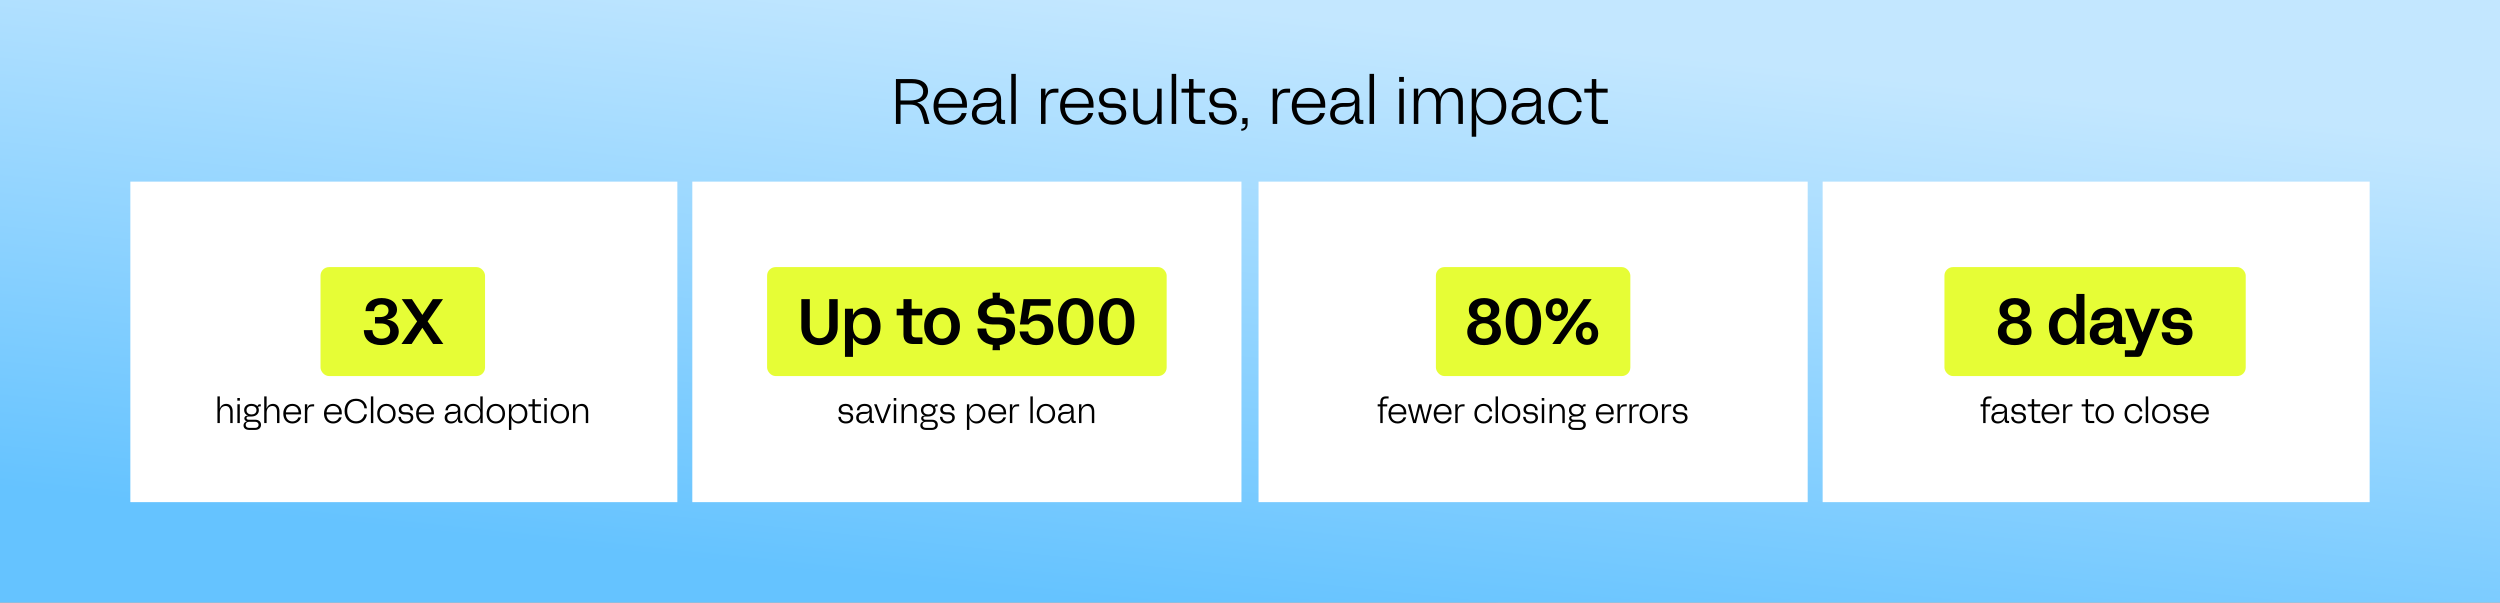
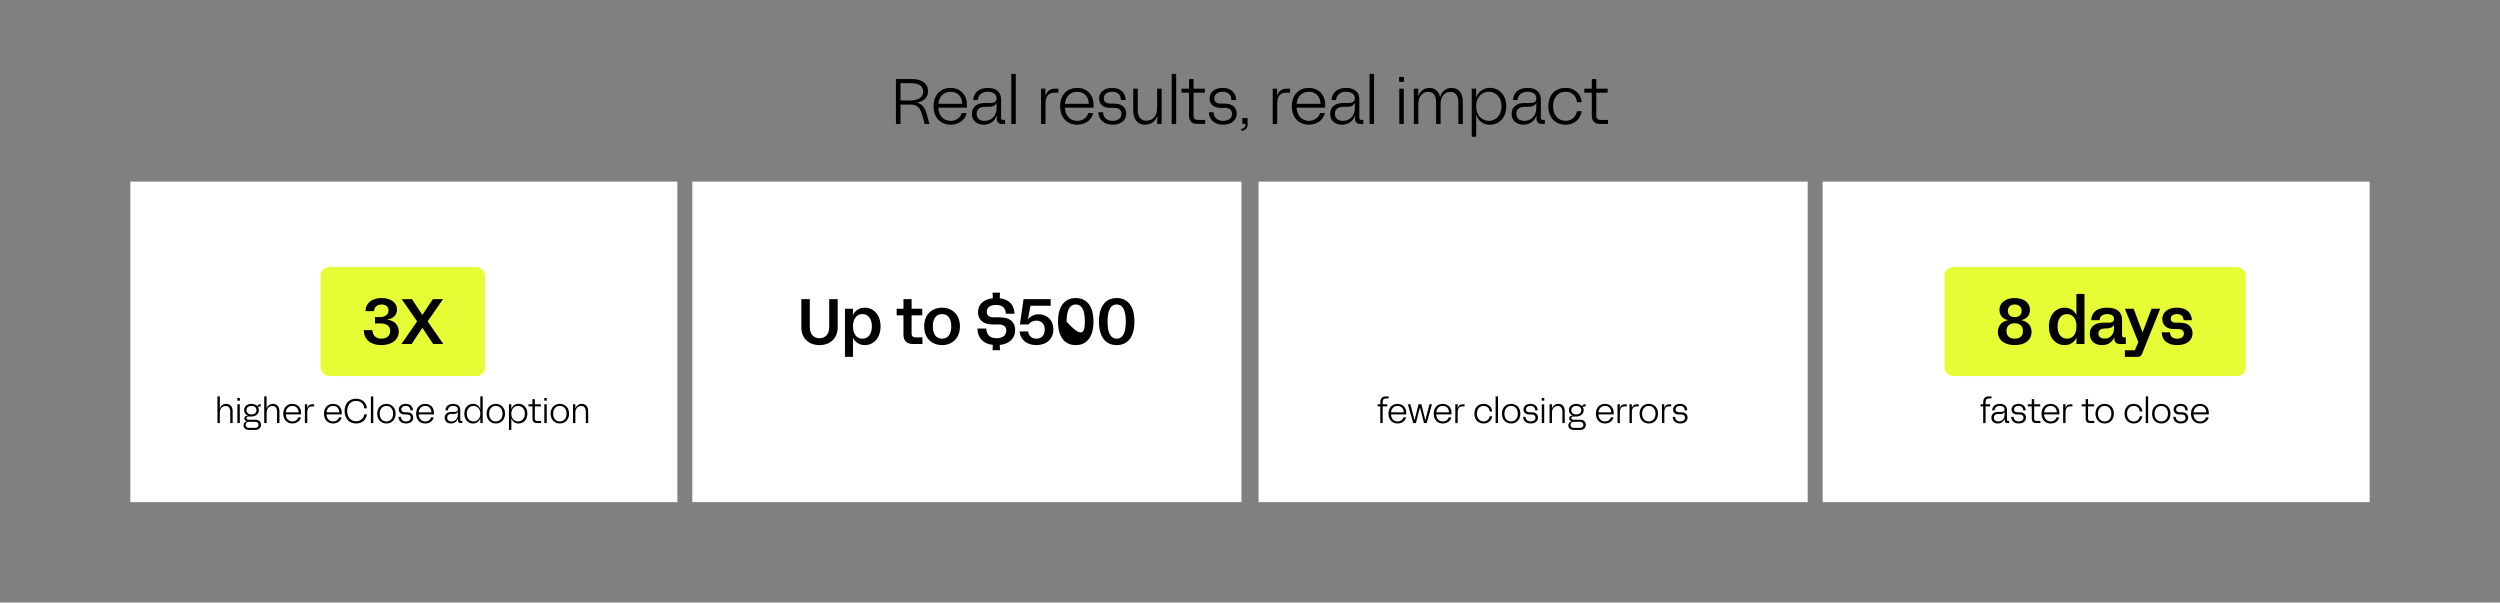
<svg xmlns="http://www.w3.org/2000/svg" width="1170" height="282" viewBox="0 0 1170 282" fill="none">
  <rect x="0" y="0" width="1170" height="282" fill="#808080" stroke="none" />
-   <rect width="1170" height="282" fill="url(#paint0_linear_7243_872)" />
  <rect x="61" y="85" width="256" height="150" fill="white" />
  <rect x="150" y="125" width="77" height="51" rx="4" fill="#E6FD36" />
  <rect x="324" y="85" width="257" height="150" fill="white" />
-   <rect x="359" y="125" width="187" height="51" rx="4" fill="#E6FD36" />
  <rect x="589" y="85" width="257" height="150" fill="white" />
-   <rect x="672" y="125" width="91" height="51" rx="4" fill="#E6FD36" />
  <rect x="853" y="85" width="256" height="150" fill="white" />
  <rect x="910" y="125" width="141" height="51" rx="4" fill="#E6FD36" />
  <path d="M419.295 58V37H426.795C431.925 37 434.325 39.4 434.325 42.64C434.325 45.31 432.645 47.38 429.315 47.95V48.01C431.805 48.85 432.975 50.68 433.785 53.65L434.985 58H432.735L431.745 54.34C430.635 50.26 429.375 48.94 425.745 48.94H421.455V58H419.295ZM421.455 47.02H425.865C429.765 47.02 432.045 45.58 432.045 42.85C432.045 40.42 430.275 38.95 426.765 38.95H421.455V47.02ZM444.881 58.36C440.081 58.36 436.901 54.94 436.901 49.75C436.901 44.44 440.141 41.14 444.821 41.14C449.351 41.14 452.531 44.23 452.531 49V50.38H439.151C439.271 54.01 441.461 56.56 444.881 56.56C447.431 56.56 449.411 55.15 450.101 52.93H452.381C451.691 56.11 448.751 58.36 444.881 58.36ZM439.181 48.58H450.311C450.281 45.31 448.241 42.94 444.881 42.94C441.431 42.94 439.421 45.43 439.181 48.58ZM466.445 54.07C465.485 56.95 463.145 58.36 460.355 58.36C457.205 58.36 454.835 56.53 454.835 53.26C454.835 49.9 457.415 48.19 460.955 48.19H463.535C465.515 48.19 466.415 47.44 466.415 46.03C466.415 44.05 464.645 42.94 462.305 42.94C459.665 42.94 457.805 44.32 457.595 46.84H455.465C455.735 43.27 458.165 41.14 462.305 41.14C466.505 41.14 468.515 43.36 468.515 46.48V55C468.515 55.81 468.845 56.14 469.595 56.14H470.375V58H468.875C467.405 58 466.505 57.13 466.505 55.69V54.07H466.445ZM457.055 53.26C457.055 55.03 458.135 56.56 460.745 56.56C463.625 56.56 466.415 54.67 466.415 50.41V48.19H466.355C465.845 49.36 464.735 49.99 462.725 49.99H461.015C458.105 49.99 457.055 51.52 457.055 53.26ZM473.287 58V34.57H475.387V58H473.287ZM487.203 58V41.5H489.273V44.68H489.333C490.053 42.73 491.163 41.5 493.833 41.5H495.333V43.36H493.473C490.713 43.36 489.303 45.1 489.303 48.4V58H487.203ZM504.119 58.36C499.319 58.36 496.139 54.94 496.139 49.75C496.139 44.44 499.379 41.14 504.059 41.14C508.589 41.14 511.769 44.23 511.769 49V50.38H498.389C498.509 54.01 500.699 56.56 504.119 56.56C506.669 56.56 508.649 55.15 509.339 52.93H511.619C510.929 56.11 507.989 58.36 504.119 58.36ZM498.419 48.58H509.549C509.519 45.31 507.479 42.94 504.119 42.94C500.669 42.94 498.659 45.43 498.419 48.58ZM520.732 58.36C516.683 58.36 514.163 56.05 514.043 52.54H516.233C516.323 55.21 518.153 56.56 520.732 56.56C523.253 56.56 524.873 55.27 524.873 53.26C524.873 51.55 523.703 50.47 521.363 50.47H519.473C516.323 50.47 514.373 48.79 514.373 46.12C514.373 43.27 516.653 41.14 520.493 41.14C524.453 41.14 526.703 43.36 526.823 46.84H524.603C524.543 44.35 523.103 42.94 520.493 42.94C518.063 42.94 516.562 44.2 516.562 46.03C516.562 47.65 517.733 48.49 519.653 48.49H521.663C525.113 48.49 527.093 50.47 527.093 53.2C527.093 56.2 524.633 58.36 520.732 58.36ZM535.934 58.36C532.424 58.36 530.354 55.9 530.354 51.58V41.5H532.454V51.31C532.454 55.18 534.254 56.5 536.504 56.5C539.114 56.5 541.544 54.67 541.544 50.56V41.5H543.644V58H541.604V54.37H541.544C540.584 57.01 538.514 58.36 535.934 58.36ZM548.346 58V34.57H550.446V58H548.346ZM560.343 58C557.793 58 556.473 56.65 556.473 54.13V43.36H552.963V41.5H556.473V37H558.573V41.5H563.883V43.36H558.573V54.04C558.573 55.48 559.263 56.14 560.643 56.14H564.033V58H560.343ZM572.441 58.36C568.391 58.36 565.871 56.05 565.751 52.54H567.941C568.031 55.21 569.861 56.56 572.441 56.56C574.961 56.56 576.581 55.27 576.581 53.26C576.581 51.55 575.411 50.47 573.071 50.47H571.181C568.031 50.47 566.081 48.79 566.081 46.12C566.081 43.27 568.361 41.14 572.201 41.14C576.161 41.14 578.411 43.36 578.531 46.84H576.311C576.251 44.35 574.811 42.94 572.201 42.94C569.771 42.94 568.271 44.2 568.271 46.03C568.271 47.65 569.441 48.49 571.361 48.49H573.371C576.821 48.49 578.801 50.47 578.801 53.2C578.801 56.2 576.341 58.36 572.441 58.36ZM580.91 60.25C582.2 60.25 582.92 59.38 582.92 58.21V58H581.42V55.24H583.88V58.09C583.88 60.01 582.74 61.21 580.91 61.21V60.25ZM595.631 58V41.5H597.701V44.68H597.761C598.481 42.73 599.591 41.5 602.261 41.5H603.761V43.36H601.901C599.141 43.36 597.731 45.1 597.731 48.4V58H595.631ZM612.547 58.36C607.747 58.36 604.567 54.94 604.567 49.75C604.567 44.44 607.807 41.14 612.487 41.14C617.017 41.14 620.197 44.23 620.197 49V50.38H606.817C606.937 54.01 609.127 56.56 612.547 56.56C615.097 56.56 617.077 55.15 617.767 52.93H620.047C619.357 56.11 616.417 58.36 612.547 58.36ZM606.847 48.58H617.977C617.947 45.31 615.907 42.94 612.547 42.94C609.097 42.94 607.087 45.43 606.847 48.58ZM634.111 54.07C633.151 56.95 630.811 58.36 628.021 58.36C624.871 58.36 622.501 56.53 622.501 53.26C622.501 49.9 625.081 48.19 628.621 48.19H631.201C633.181 48.19 634.081 47.44 634.081 46.03C634.081 44.05 632.311 42.94 629.971 42.94C627.331 42.94 625.471 44.32 625.261 46.84H623.131C623.401 43.27 625.831 41.14 629.971 41.14C634.171 41.14 636.181 43.36 636.181 46.48V55C636.181 55.81 636.511 56.14 637.261 56.14H638.041V58H636.541C635.071 58 634.171 57.13 634.171 55.69V54.07H634.111ZM624.721 53.26C624.721 55.03 625.801 56.56 628.411 56.56C631.291 56.56 634.081 54.67 634.081 50.41V48.19H634.021C633.511 49.36 632.401 49.99 630.391 49.99H628.681C625.771 49.99 624.721 51.52 624.721 53.26ZM640.953 58V34.57H643.053V58H640.953ZM654.869 58V41.5H656.969V58H654.869ZM654.809 38.32V36.01H657.029V38.32H654.809ZM661.666 58V41.5H663.736V44.95H663.796C664.546 42.97 666.166 41.14 668.986 41.14C671.656 41.14 673.336 42.79 673.936 45.31H673.996C674.716 42.88 676.546 41.14 679.336 41.14C682.666 41.14 684.616 43.66 684.616 47.56V58H682.516V47.83C682.516 44.44 680.926 43 678.766 43C676.276 43 674.206 44.92 674.206 48.64V58H672.106V47.83C672.106 44.44 670.546 42.97 668.386 42.97C665.896 42.97 663.766 44.95 663.766 48.67V58H661.666ZM688.766 64V41.5H690.836V43.81C690.836 44.41 690.836 44.92 690.806 45.67H690.866C691.856 42.85 694.286 41.11 697.286 41.11C701.246 41.11 704.936 44.14 704.936 49.75C704.936 55.36 701.246 58.39 697.286 58.39C694.286 58.39 691.856 56.65 690.866 53.83H690.806C690.866 54.58 690.866 55.09 690.866 55.69V64H688.766ZM690.836 49.75C690.836 53.86 693.386 56.56 696.776 56.56C700.196 56.56 702.716 53.86 702.716 49.75C702.716 45.64 700.196 42.94 696.776 42.94C693.386 42.94 690.836 45.61 690.836 49.75ZM719.043 54.07C718.083 56.95 715.743 58.36 712.953 58.36C709.803 58.36 707.433 56.53 707.433 53.26C707.433 49.9 710.013 48.19 713.553 48.19H716.133C718.113 48.19 719.013 47.44 719.013 46.03C719.013 44.05 717.243 42.94 714.903 42.94C712.263 42.94 710.403 44.32 710.193 46.84H708.063C708.333 43.27 710.763 41.14 714.903 41.14C719.103 41.14 721.113 43.36 721.113 46.48V55C721.113 55.81 721.443 56.14 722.193 56.14H722.973V58H721.473C720.003 58 719.103 57.13 719.103 55.69V54.07H719.043ZM709.653 53.26C709.653 55.03 710.733 56.56 713.343 56.56C716.223 56.56 719.013 54.67 719.013 50.41V48.19H718.953C718.443 49.36 717.333 49.99 715.323 49.99H713.613C710.703 49.99 709.653 51.52 709.653 53.26ZM732.696 58.36C727.866 58.36 724.626 54.97 724.626 49.75C724.626 44.56 727.626 41.14 732.696 41.14C737.316 41.14 739.866 44.14 740.226 47.8H738.006C737.826 45.19 735.966 42.94 732.696 42.94C729.066 42.94 726.816 45.76 726.816 49.75C726.816 53.95 729.396 56.56 732.696 56.56C735.936 56.56 737.706 54.07 738.006 52.03H740.226C739.776 55.36 737.166 58.36 732.696 58.36ZM748.839 58C746.289 58 744.969 56.65 744.969 54.13V43.36H741.459V41.5H744.969V37H747.069V41.5H752.379V43.36H747.069V54.04C747.069 55.48 747.759 56.14 749.139 56.14H752.529V58H748.839Z" fill="black" />
  <path d="M178.461 161.51C173.571 161.51 170.331 159.05 170.271 154.49H174.291C174.351 156.92 175.881 158.51 178.491 158.51C180.891 158.51 182.601 157.16 182.601 154.88C182.601 152.63 180.951 151.37 178.161 151.37H175.491V148.4H177.741C180.321 148.4 181.821 147.2 181.821 145.28C181.821 143.42 180.381 142.49 178.581 142.49C176.601 142.49 175.131 143.6 175.071 145.61H171.051C171.141 141.8 174.051 139.49 178.611 139.49C183.141 139.49 185.811 141.8 185.811 144.86C185.811 147.08 184.341 149.12 181.221 149.54V149.6C184.701 150.02 186.621 152.24 186.621 155.15C186.621 158.9 183.471 161.51 178.461 161.51ZM207.481 161H202.711L197.701 153.44H197.641L192.631 161H187.861L195.211 150.41L188.011 140H192.781L197.641 147.35H197.701L202.561 140H207.331L200.131 150.41L207.481 161Z" fill="black" />
-   <path d="M383.515 161.51C378.715 161.51 375.025 158.54 375.025 153.17V140H378.985V153.02C378.985 156.5 380.905 158.3 383.515 158.3C386.155 158.3 388.075 156.5 388.075 153.02V140H392.035V153.17C392.035 158.54 388.315 161.51 383.515 161.51ZM395.444 167V144.5H399.194V145.7C399.194 146.3 399.194 146.81 399.164 147.38H399.224C400.214 145.28 402.224 143.99 404.744 143.99C408.584 143.99 412.094 147.02 412.094 152.75C412.094 158.48 408.584 161.51 404.744 161.51C402.224 161.51 400.214 160.22 399.224 158.12H399.164C399.194 158.75 399.194 159.29 399.194 159.89V167H395.444ZM399.194 152.75C399.194 156.23 400.844 158.51 403.604 158.51C406.394 158.51 408.044 156.23 408.044 152.75C408.044 149.27 406.394 146.99 403.604 146.99C400.844 146.99 399.194 149.27 399.194 152.75ZM427.319 161C424.379 161 422.819 159.53 422.819 156.53V147.59H419.639V144.5H422.819V140H426.629V144.5H431.609V147.59H426.629V155.96C426.629 157.37 427.349 157.91 428.609 157.91H431.699V161H427.319ZM440.879 161.51C436.229 161.51 432.509 158.39 432.509 152.75C432.509 147.11 436.229 143.99 440.879 143.99C445.529 143.99 449.249 147.11 449.249 152.75C449.249 158.39 445.529 161.51 440.879 161.51ZM436.559 152.75C436.559 156.56 438.269 158.51 440.879 158.51C443.489 158.51 445.199 156.56 445.199 152.75C445.199 148.94 443.489 146.99 440.879 146.99C438.269 146.99 436.559 148.94 436.559 152.75ZM464.496 163.88L464.646 161.42C460.026 160.88 457.536 158.03 457.416 153.74H461.556C461.676 156.74 463.416 158.3 466.416 158.3C469.236 158.3 470.946 156.92 470.946 154.7C470.946 153.11 470.046 151.85 467.226 151.85H464.556C459.906 151.85 457.716 149.48 457.716 146.12C457.716 142.55 460.236 140.03 464.646 139.58L464.496 136.97H468.006L467.856 139.58C472.416 140.09 474.666 142.85 474.786 146.84H470.736C470.616 144.08 469.116 142.7 466.206 142.7C463.446 142.7 461.796 143.9 461.796 145.91C461.796 147.41 462.726 148.52 465.276 148.52H467.946C473.226 148.52 475.086 151.31 475.086 154.49C475.086 158.36 472.416 160.97 467.856 161.45L468.006 163.88H464.496ZM485.023 161.51C480.643 161.51 477.463 159.02 477.193 155.12H481.153C481.363 157.16 482.893 158.51 485.023 158.51C487.303 158.51 488.953 156.98 488.953 154.25C488.953 151.49 487.243 150.05 485.023 150.05C483.343 150.05 482.113 150.8 481.393 151.85H477.313L479.023 140H491.713V143.09H482.263L481.093 149.39H481.153C482.323 147.92 484.063 147.08 486.103 147.08C489.673 147.08 492.973 149.51 492.973 154.13C492.973 158.81 489.583 161.51 485.023 161.51ZM503.46 161.51C498.15 161.51 495.15 157.55 495.15 150.5C495.15 143.45 498.15 139.49 503.46 139.49C508.74 139.49 511.74 143.45 511.74 150.5C511.74 157.55 508.74 161.51 503.46 161.51ZM499.17 150.5C499.17 155.9 500.67 158.51 503.46 158.51C506.25 158.51 507.72 155.9 507.72 150.5C507.72 145.07 506.25 142.49 503.46 142.49C500.67 142.49 499.17 145.07 499.17 150.5ZM522.62 161.51C517.31 161.51 514.31 157.55 514.31 150.5C514.31 143.45 517.31 139.49 522.62 139.49C527.9 139.49 530.9 143.45 530.9 150.5C530.9 157.55 527.9 161.51 522.62 161.51ZM518.33 150.5C518.33 155.9 519.83 158.51 522.62 158.51C525.41 158.51 526.88 155.9 526.88 150.5C526.88 145.07 525.41 142.49 522.62 142.49C519.83 142.49 518.33 145.07 518.33 150.5Z" fill="black" />
-   <path d="M694.564 161.51C689.884 161.51 686.674 159.26 686.674 155.3C686.674 152.48 688.384 150.44 691.414 149.87V149.81C688.984 149.27 687.424 147.65 687.424 145.07C687.424 141.47 690.544 139.49 694.564 139.49C698.554 139.49 701.674 141.47 701.674 145.07C701.674 147.65 700.114 149.27 697.684 149.81V149.87C700.714 150.44 702.424 152.48 702.424 155.3C702.424 159.26 699.214 161.51 694.564 161.51ZM690.694 154.91C690.694 157.34 692.314 158.51 694.564 158.51C696.784 158.51 698.404 157.34 698.404 154.91C698.404 152.45 696.784 151.28 694.564 151.28C692.314 151.28 690.694 152.45 690.694 154.91ZM691.354 145.46C691.354 147.41 692.674 148.43 694.564 148.43C696.424 148.43 697.774 147.41 697.774 145.46C697.774 143.54 696.424 142.49 694.564 142.49C692.674 142.49 691.354 143.54 691.354 145.46ZM712.972 161.51C707.662 161.51 704.662 157.55 704.662 150.5C704.662 143.45 707.662 139.49 712.972 139.49C718.252 139.49 721.252 143.45 721.252 150.5C721.252 157.55 718.252 161.51 712.972 161.51ZM708.682 150.5C708.682 155.9 710.182 158.51 712.972 158.51C715.762 158.51 717.232 155.9 717.232 150.5C717.232 145.07 715.762 142.49 712.972 142.49C710.182 142.49 708.682 145.07 708.682 150.5ZM726.451 161L741.121 140H744.901L730.231 161H726.451ZM723.391 144.95C723.391 141.53 725.731 139.58 728.611 139.58C731.521 139.58 733.831 141.53 733.831 144.95C733.831 148.34 731.521 150.29 728.611 150.29C725.731 150.29 723.391 148.34 723.391 144.95ZM726.451 144.95C726.451 146.84 727.411 147.71 728.611 147.71C729.811 147.71 730.771 146.84 730.771 144.95C730.771 143.06 729.811 142.16 728.611 142.16C727.411 142.16 726.451 143.06 726.451 144.95ZM737.491 156.08C737.491 152.66 739.861 150.71 742.741 150.71C745.621 150.71 747.961 152.66 747.961 156.08C747.961 159.47 745.621 161.42 742.741 161.42C739.861 161.42 737.491 159.47 737.491 156.08ZM740.551 156.08C740.551 157.97 741.511 158.84 742.741 158.84C743.971 158.84 744.871 158.03 744.871 156.08C744.871 154.19 743.941 153.29 742.741 153.29C741.511 153.29 740.551 154.19 740.551 156.08Z" fill="black" />
+   <path d="M383.515 161.51C378.715 161.51 375.025 158.54 375.025 153.17V140H378.985V153.02C378.985 156.5 380.905 158.3 383.515 158.3C386.155 158.3 388.075 156.5 388.075 153.02V140H392.035V153.17C392.035 158.54 388.315 161.51 383.515 161.51ZM395.444 167V144.5H399.194V145.7C399.194 146.3 399.194 146.81 399.164 147.38H399.224C400.214 145.28 402.224 143.99 404.744 143.99C408.584 143.99 412.094 147.02 412.094 152.75C412.094 158.48 408.584 161.51 404.744 161.51C402.224 161.51 400.214 160.22 399.224 158.12H399.164C399.194 158.75 399.194 159.29 399.194 159.89V167H395.444ZM399.194 152.75C399.194 156.23 400.844 158.51 403.604 158.51C406.394 158.51 408.044 156.23 408.044 152.75C408.044 149.27 406.394 146.99 403.604 146.99C400.844 146.99 399.194 149.27 399.194 152.75ZM427.319 161C424.379 161 422.819 159.53 422.819 156.53V147.59H419.639V144.5H422.819V140H426.629V144.5H431.609V147.59H426.629V155.96C426.629 157.37 427.349 157.91 428.609 157.91H431.699V161H427.319ZM440.879 161.51C436.229 161.51 432.509 158.39 432.509 152.75C432.509 147.11 436.229 143.99 440.879 143.99C445.529 143.99 449.249 147.11 449.249 152.75C449.249 158.39 445.529 161.51 440.879 161.51ZM436.559 152.75C436.559 156.56 438.269 158.51 440.879 158.51C443.489 158.51 445.199 156.56 445.199 152.75C445.199 148.94 443.489 146.99 440.879 146.99C438.269 146.99 436.559 148.94 436.559 152.75ZM464.496 163.88L464.646 161.42C460.026 160.88 457.536 158.03 457.416 153.74H461.556C461.676 156.74 463.416 158.3 466.416 158.3C469.236 158.3 470.946 156.92 470.946 154.7C470.946 153.11 470.046 151.85 467.226 151.85H464.556C459.906 151.85 457.716 149.48 457.716 146.12C457.716 142.55 460.236 140.03 464.646 139.58L464.496 136.97H468.006L467.856 139.58C472.416 140.09 474.666 142.85 474.786 146.84H470.736C470.616 144.08 469.116 142.7 466.206 142.7C463.446 142.7 461.796 143.9 461.796 145.91C461.796 147.41 462.726 148.52 465.276 148.52H467.946C473.226 148.52 475.086 151.31 475.086 154.49C475.086 158.36 472.416 160.97 467.856 161.45L468.006 163.88H464.496ZM485.023 161.51C480.643 161.51 477.463 159.02 477.193 155.12H481.153C481.363 157.16 482.893 158.51 485.023 158.51C487.303 158.51 488.953 156.98 488.953 154.25C488.953 151.49 487.243 150.05 485.023 150.05C483.343 150.05 482.113 150.8 481.393 151.85H477.313L479.023 140H491.713V143.09H482.263L481.093 149.39H481.153C482.323 147.92 484.063 147.08 486.103 147.08C489.673 147.08 492.973 149.51 492.973 154.13C492.973 158.81 489.583 161.51 485.023 161.51ZM503.46 161.51C498.15 161.51 495.15 157.55 495.15 150.5C495.15 143.45 498.15 139.49 503.46 139.49C508.74 139.49 511.74 143.45 511.74 150.5C511.74 157.55 508.74 161.51 503.46 161.51ZM499.17 150.5C506.25 158.51 507.72 155.9 507.72 150.5C507.72 145.07 506.25 142.49 503.46 142.49C500.67 142.49 499.17 145.07 499.17 150.5ZM522.62 161.51C517.31 161.51 514.31 157.55 514.31 150.5C514.31 143.45 517.31 139.49 522.62 139.49C527.9 139.49 530.9 143.45 530.9 150.5C530.9 157.55 527.9 161.51 522.62 161.51ZM518.33 150.5C518.33 155.9 519.83 158.51 522.62 158.51C525.41 158.51 526.88 155.9 526.88 150.5C526.88 145.07 525.41 142.49 522.62 142.49C519.83 142.49 518.33 145.07 518.33 150.5Z" fill="black" />
  <path d="M942.901 161.51C938.221 161.51 935.011 159.26 935.011 155.3C935.011 152.48 936.721 150.44 939.751 149.87V149.81C937.321 149.27 935.761 147.65 935.761 145.07C935.761 141.47 938.881 139.49 942.901 139.49C946.891 139.49 950.011 141.47 950.011 145.07C950.011 147.65 948.451 149.27 946.021 149.81V149.87C949.051 150.44 950.761 152.48 950.761 155.3C950.761 159.26 947.551 161.51 942.901 161.51ZM939.031 154.91C939.031 157.34 940.651 158.51 942.901 158.51C945.121 158.51 946.741 157.34 946.741 154.91C946.741 152.45 945.121 151.28 942.901 151.28C940.651 151.28 939.031 152.45 939.031 154.91ZM939.691 145.46C939.691 147.41 941.011 148.43 942.901 148.43C944.761 148.43 946.111 147.41 946.111 145.46C946.111 143.54 944.761 142.49 942.901 142.49C941.011 142.49 939.691 143.54 939.691 145.46ZM966.233 161.51C962.393 161.51 958.883 158.48 958.883 152.75C958.883 147.02 962.393 143.99 966.233 143.99C968.753 143.99 970.763 145.28 971.753 147.38H971.813C971.753 146.81 971.753 146.3 971.753 145.7V137.57H975.533V161H971.783V159.89C971.783 159.29 971.783 158.75 971.813 158.12H971.753C970.763 160.22 968.753 161.51 966.233 161.51ZM962.933 152.75C962.933 156.23 964.583 158.51 967.373 158.51C970.133 158.51 971.783 156.23 971.783 152.75C971.783 149.27 970.133 146.99 967.373 146.99C964.583 146.99 962.933 149.27 962.933 152.75ZM989.446 157.91C988.396 160.37 986.266 161.51 983.716 161.51C980.506 161.51 978.016 159.68 978.016 156.23C978.016 152.45 981.016 151.01 984.286 151.01H986.956C988.606 151.01 989.356 150.35 989.356 149.21C989.356 147.71 987.976 146.99 986.206 146.99C984.076 146.99 982.726 148.01 982.606 149.84H978.646C978.886 146.3 981.196 143.99 986.146 143.99C991.156 143.99 993.136 146.39 993.136 149.72V156.8C993.136 157.61 993.436 157.91 994.246 157.91H994.876V161H992.296C990.496 161 989.506 160.1 989.506 158.54V157.91H989.446ZM982.066 156.08C982.066 157.37 982.906 158.45 984.886 158.45C987.136 158.45 989.356 157.04 989.356 153.62V152.09H989.296C988.786 153.11 987.826 153.62 986.116 153.68L984.886 153.74C982.906 153.8 982.066 154.79 982.066 156.08ZM994.436 167V163.91H999.116L1000.74 160.1L994.436 144.5H998.546L1002.69 155.48H1002.75L1006.92 144.5H1010.97L1002.42 165.74C1002.09 166.58 1001.46 167 1000.56 167H994.436ZM1018.94 161.51C1014.32 161.51 1011.77 159.17 1011.65 155.54H1015.55C1015.64 157.61 1016.96 158.51 1018.91 158.51C1020.95 158.51 1022.06 157.55 1022.06 156.08C1022.06 154.79 1021.25 154.01 1019.21 154.01H1017.41C1013.96 154.01 1011.95 152.12 1011.95 149.33C1011.95 146.18 1014.5 143.99 1018.82 143.99C1023.26 143.99 1025.69 146.33 1025.81 149.84H1021.94C1021.85 147.98 1020.83 146.99 1018.82 146.99C1017.02 146.99 1015.91 147.83 1015.91 149.18C1015.91 150.41 1016.84 151.01 1018.37 151.01H1020.35C1024.31 151.01 1026.11 153.23 1026.11 155.93C1026.11 159.2 1023.53 161.51 1018.94 161.51Z" fill="black" />
  <path d="M101.764 198V185.504H102.884V189.696C102.884 190.096 102.884 190.4 102.852 191.136H102.884C103.3 189.984 104.308 189.008 105.876 189.008C107.732 189.008 108.884 190.336 108.884 192.448V198H107.764V192.768C107.764 190.816 106.884 190 105.604 190C104.196 190 102.884 190.976 102.884 193.168V198H101.764ZM111.107 198V189.2H112.227V198H111.107ZM111.075 187.504V186.272H112.259V187.504H111.075ZM116.67 201.2C114.846 201.2 113.966 200.288 113.966 199.104C113.966 198.192 114.51 197.44 115.502 197.2V197.168C114.782 196.96 114.35 196.448 114.35 195.792C114.35 195.04 114.91 194.544 115.758 194.528H116.062V194.496C114.91 194.096 114.254 193.168 114.254 191.952C114.254 190.096 115.758 189.008 117.694 189.008C118.878 189.008 119.902 189.424 120.526 190.16C120.606 189.552 120.958 189.2 121.55 189.2H122.046V190.192H121.374C121.038 190.192 120.878 190.336 120.798 190.576C121.022 190.96 121.15 191.424 121.15 191.952C121.15 193.776 119.63 194.928 117.694 194.928H116.318C115.742 194.928 115.358 195.168 115.358 195.648C115.358 196.112 115.71 196.432 116.398 196.432H119.454C121.134 196.432 122.158 197.376 122.158 198.8C122.158 200.24 121.134 201.2 119.438 201.2H116.67ZM114.99 198.832C114.99 199.68 115.534 200.256 116.654 200.256H119.374C120.382 200.256 121.022 199.696 121.022 198.832C121.022 197.952 120.382 197.392 119.39 197.392H116.638C115.55 197.392 114.99 197.984 114.99 198.832ZM115.374 191.968C115.374 193.328 116.446 193.968 117.694 193.968C118.958 193.968 120.03 193.312 120.03 191.968C120.03 190.64 118.958 189.968 117.694 189.968C116.446 189.968 115.374 190.624 115.374 191.968ZM123.654 198V185.504H124.774V189.696C124.774 190.096 124.774 190.4 124.742 191.136H124.774C125.19 189.984 126.198 189.008 127.766 189.008C129.622 189.008 130.774 190.336 130.774 192.448V198H129.654V192.768C129.654 190.816 128.774 190 127.494 190C126.086 190 124.774 190.976 124.774 193.168V198H123.654ZM136.832 198.192C134.272 198.192 132.576 196.368 132.576 193.6C132.576 190.768 134.304 189.008 136.8 189.008C139.216 189.008 140.912 190.656 140.912 193.2V193.936H133.776C133.84 195.872 135.008 197.232 136.832 197.232C138.192 197.232 139.248 196.48 139.616 195.296H140.832C140.464 196.992 138.896 198.192 136.832 198.192ZM133.792 192.976H139.728C139.712 191.232 138.624 189.968 136.832 189.968C134.992 189.968 133.92 191.296 133.792 192.976ZM142.686 198V189.2H143.789V190.896H143.822C144.206 189.856 144.798 189.2 146.222 189.2H147.022V190.192H146.03C144.558 190.192 143.806 191.12 143.806 192.88V198H142.686ZM155.879 198.192C153.319 198.192 151.623 196.368 151.623 193.6C151.623 190.768 153.351 189.008 155.847 189.008C158.263 189.008 159.959 190.656 159.959 193.2V193.936H152.823C152.887 195.872 154.055 197.232 155.879 197.232C157.239 197.232 158.295 196.48 158.663 195.296H159.879C159.511 196.992 157.943 198.192 155.879 198.192ZM152.839 192.976H158.775C158.759 191.232 157.671 189.968 155.879 189.968C154.039 189.968 152.967 191.296 152.839 192.976ZM166.658 198.192C163.442 198.192 161.266 195.904 161.266 192.384C161.266 188.896 163.282 186.608 166.658 186.608C169.778 186.608 171.49 188.64 171.714 191.088H170.514C170.386 189.264 169.042 187.632 166.658 187.632C164.066 187.632 162.482 189.504 162.482 192.384C162.482 195.328 164.306 197.168 166.658 197.168C168.978 197.168 170.306 195.392 170.514 193.92H171.714C171.426 196.192 169.682 198.192 166.658 198.192ZM173.576 198V185.504H174.696V198H173.576ZM180.834 198.192C178.45 198.192 176.53 196.528 176.53 193.6C176.53 190.672 178.45 189.008 180.834 189.008C183.234 189.008 185.154 190.672 185.154 193.6C185.154 196.528 183.234 198.192 180.834 198.192ZM177.698 193.6C177.698 195.936 179.074 197.232 180.834 197.232C182.594 197.232 183.97 195.936 183.97 193.6C183.97 191.264 182.594 189.968 180.834 189.968C179.074 189.968 177.698 191.264 177.698 193.6ZM190.021 198.192C187.861 198.192 186.517 196.96 186.453 195.088H187.621C187.669 196.512 188.645 197.232 190.021 197.232C191.365 197.232 192.229 196.544 192.229 195.472C192.229 194.56 191.605 193.984 190.357 193.984H189.349C187.669 193.984 186.629 193.088 186.629 191.664C186.629 190.144 187.845 189.008 189.893 189.008C192.005 189.008 193.205 190.192 193.269 192.048H192.085C192.053 190.72 191.285 189.968 189.893 189.968C188.597 189.968 187.797 190.64 187.797 191.616C187.797 192.48 188.421 192.928 189.445 192.928H190.517C192.357 192.928 193.413 193.984 193.413 195.44C193.413 197.04 192.101 198.192 190.021 198.192ZM199.004 198.192C196.444 198.192 194.748 196.368 194.748 193.6C194.748 190.768 196.476 189.008 198.972 189.008C201.388 189.008 203.084 190.656 203.084 193.2V193.936H195.948C196.012 195.872 197.18 197.232 199.004 197.232C200.364 197.232 201.42 196.48 201.788 195.296H203.004C202.636 196.992 201.068 198.192 199.004 198.192ZM195.964 192.976H201.9C201.884 191.232 200.796 189.968 199.004 189.968C197.164 189.968 196.092 191.296 195.964 192.976ZM214.302 195.904C213.79 197.44 212.542 198.192 211.054 198.192C209.374 198.192 208.11 197.216 208.11 195.472C208.11 193.68 209.486 192.768 211.374 192.768H212.75C213.806 192.768 214.286 192.368 214.286 191.616C214.286 190.56 213.342 189.968 212.094 189.968C210.686 189.968 209.694 190.704 209.582 192.048H208.446C208.59 190.144 209.886 189.008 212.094 189.008C214.334 189.008 215.406 190.192 215.406 191.856V196.4C215.406 196.832 215.582 197.008 215.982 197.008H216.398V198H215.598C214.814 198 214.334 197.536 214.334 196.768V195.904H214.302ZM209.294 195.472C209.294 196.416 209.87 197.232 211.262 197.232C212.798 197.232 214.286 196.224 214.286 193.952V192.768H214.254C213.982 193.392 213.39 193.728 212.318 193.728H211.406C209.854 193.728 209.294 194.544 209.294 195.472ZM221.359 198.208C219.263 198.208 217.295 196.592 217.295 193.6C217.295 190.608 219.263 188.992 221.359 188.992C222.959 188.992 224.255 189.92 224.783 191.424H224.815C224.783 191.024 224.783 190.752 224.783 190.432V185.504H225.903V198H224.799V196.768C224.799 196.448 224.799 196.176 224.815 195.776H224.783C224.255 197.28 222.959 198.208 221.359 198.208ZM218.463 193.6C218.463 195.792 219.807 197.232 221.631 197.232C223.455 197.232 224.799 195.792 224.799 193.6C224.799 191.392 223.455 189.968 221.631 189.968C219.807 189.968 218.463 191.408 218.463 193.6ZM232.037 198.192C229.653 198.192 227.733 196.528 227.733 193.6C227.733 190.672 229.653 189.008 232.037 189.008C234.437 189.008 236.357 190.672 236.357 193.6C236.357 196.528 234.437 198.192 232.037 198.192ZM228.901 193.6C228.901 195.936 230.277 197.232 232.037 197.232C233.797 197.232 235.173 195.936 235.173 193.6C235.173 191.264 233.797 189.968 232.037 189.968C230.277 189.968 228.901 191.264 228.901 193.6ZM238.186 201.2V189.2H239.289V190.432C239.289 190.752 239.289 191.024 239.274 191.424H239.306C239.834 189.92 241.13 188.992 242.73 188.992C244.842 188.992 246.81 190.608 246.81 193.6C246.81 196.592 244.842 198.208 242.73 198.208C241.13 198.208 239.834 197.28 239.306 195.776H239.274C239.306 196.176 239.306 196.448 239.306 196.768V201.2H238.186ZM239.289 193.6C239.289 195.792 240.65 197.232 242.458 197.232C244.282 197.232 245.626 195.792 245.626 193.6C245.626 191.408 244.282 189.968 242.458 189.968C240.65 189.968 239.289 191.392 239.289 193.6ZM251.256 198C249.896 198 249.192 197.28 249.192 195.936V190.192H247.32V189.2H249.192V186.8H250.312V189.2H253.144V190.192H250.312V195.888C250.312 196.656 250.68 197.008 251.416 197.008H253.224V198H251.256ZM254.748 198V189.2H255.868V198H254.748ZM254.716 187.504V186.272H255.9V187.504H254.716ZM262.005 198.192C259.621 198.192 257.701 196.528 257.701 193.6C257.701 190.672 259.621 189.008 262.005 189.008C264.405 189.008 266.325 190.672 266.325 193.6C266.325 196.528 264.405 198.192 262.005 198.192ZM258.869 193.6C258.869 195.936 260.245 197.232 262.005 197.232C263.765 197.232 265.141 195.936 265.141 193.6C265.141 191.264 263.765 189.968 262.005 189.968C260.245 189.968 258.869 191.264 258.869 193.6ZM268.154 198V189.2H269.258V191.136H269.29C269.802 189.792 270.922 189.008 272.33 189.008C274.186 189.008 275.274 190.32 275.274 192.624V198H274.154V192.768C274.154 190.736 273.194 190 271.994 190C270.618 190 269.274 190.976 269.274 193.168V198H268.154Z" fill="black" />
-   <path d="M395.904 198.192C393.744 198.192 392.4 196.96 392.336 195.088H393.504C393.552 196.512 394.528 197.232 395.904 197.232C397.248 197.232 398.112 196.544 398.112 195.472C398.112 194.56 397.488 193.984 396.24 193.984H395.232C393.552 193.984 392.512 193.088 392.512 191.664C392.512 190.144 393.728 189.008 395.776 189.008C397.888 189.008 399.088 190.192 399.152 192.048H397.968C397.936 190.72 397.168 189.968 395.776 189.968C394.48 189.968 393.68 190.64 393.68 191.616C393.68 192.48 394.304 192.928 395.328 192.928H396.4C398.24 192.928 399.296 193.984 399.296 195.44C399.296 197.04 397.984 198.192 395.904 198.192ZM406.888 195.904C406.376 197.44 405.128 198.192 403.64 198.192C401.96 198.192 400.696 197.216 400.696 195.472C400.696 193.68 402.072 192.768 403.96 192.768H405.336C406.392 192.768 406.872 192.368 406.872 191.616C406.872 190.56 405.928 189.968 404.68 189.968C403.272 189.968 402.28 190.704 402.168 192.048H401.032C401.176 190.144 402.472 189.008 404.68 189.008C406.92 189.008 407.992 190.192 407.992 191.856V196.4C407.992 196.832 408.168 197.008 408.568 197.008H408.984V198H408.184C407.4 198 406.92 197.536 406.92 196.768V195.904H406.888ZM401.88 195.472C401.88 196.416 402.456 197.232 403.848 197.232C405.384 197.232 406.872 196.224 406.872 193.952V192.768H406.84C406.568 193.392 405.976 193.728 404.904 193.728H403.992C402.44 193.728 401.88 194.544 401.88 195.472ZM412.452 198L409.06 189.2H410.292L413.028 196.64H413.044L415.764 189.2H416.996L413.62 198H412.452ZM418.303 198V189.2H419.423V198H418.303ZM418.271 187.504V186.272H419.455V187.504H418.271ZM421.928 198V189.2H423.032V191.136H423.064C423.576 189.792 424.696 189.008 426.104 189.008C427.96 189.008 429.048 190.32 429.048 192.624V198H427.928V192.768C427.928 190.736 426.968 190 425.768 190C424.392 190 423.048 190.976 423.048 193.168V198H421.928ZM433.412 201.2C431.588 201.2 430.708 200.288 430.708 199.104C430.708 198.192 431.252 197.44 432.244 197.2V197.168C431.524 196.96 431.092 196.448 431.092 195.792C431.092 195.04 431.652 194.544 432.5 194.528H432.804V194.496C431.652 194.096 430.996 193.168 430.996 191.952C430.996 190.096 432.5 189.008 434.436 189.008C435.62 189.008 436.644 189.424 437.268 190.16C437.348 189.552 437.7 189.2 438.292 189.2H438.788V190.192H438.116C437.78 190.192 437.62 190.336 437.54 190.576C437.764 190.96 437.892 191.424 437.892 191.952C437.892 193.776 436.372 194.928 434.436 194.928H433.06C432.484 194.928 432.1 195.168 432.1 195.648C432.1 196.112 432.452 196.432 433.14 196.432H436.196C437.876 196.432 438.9 197.376 438.9 198.8C438.9 200.24 437.876 201.2 436.18 201.2H433.412ZM431.732 198.832C431.732 199.68 432.276 200.256 433.396 200.256H436.116C437.124 200.256 437.764 199.696 437.764 198.832C437.764 197.952 437.124 197.392 436.132 197.392H433.38C432.292 197.392 431.732 197.984 431.732 198.832ZM432.116 191.968C432.116 193.328 433.188 193.968 434.436 193.968C435.7 193.968 436.772 193.312 436.772 191.968C436.772 190.64 435.7 189.968 434.436 189.968C433.188 189.968 432.116 190.624 432.116 191.968ZM443.451 198.192C441.291 198.192 439.947 196.96 439.883 195.088H441.051C441.099 196.512 442.075 197.232 443.451 197.232C444.795 197.232 445.659 196.544 445.659 195.472C445.659 194.56 445.035 193.984 443.787 193.984H442.779C441.099 193.984 440.059 193.088 440.059 191.664C440.059 190.144 441.275 189.008 443.323 189.008C445.435 189.008 446.635 190.192 446.699 192.048H445.515C445.483 190.72 444.715 189.968 443.323 189.968C442.027 189.968 441.227 190.64 441.227 191.616C441.227 192.48 441.851 192.928 442.875 192.928H443.947C445.787 192.928 446.843 193.984 446.843 195.44C446.843 197.04 445.531 198.192 443.451 198.192ZM452.521 201.2V189.2H453.625V190.432C453.625 190.752 453.625 191.024 453.609 191.424H453.641C454.169 189.92 455.465 188.992 457.065 188.992C459.177 188.992 461.145 190.608 461.145 193.6C461.145 196.592 459.177 198.208 457.065 198.208C455.465 198.208 454.169 197.28 453.641 195.776H453.609C453.641 196.176 453.641 196.448 453.641 196.768V201.2H452.521ZM453.625 193.6C453.625 195.792 454.985 197.232 456.793 197.232C458.617 197.232 459.961 195.792 459.961 193.6C459.961 191.408 458.617 189.968 456.793 189.968C454.985 189.968 453.625 191.392 453.625 193.6ZM466.778 198.192C464.218 198.192 462.522 196.368 462.522 193.6C462.522 190.768 464.25 189.008 466.746 189.008C469.162 189.008 470.858 190.656 470.858 193.2V193.936H463.722C463.786 195.872 464.954 197.232 466.778 197.232C468.138 197.232 469.194 196.48 469.562 195.296H470.778C470.41 196.992 468.842 198.192 466.778 198.192ZM463.738 192.976H469.674C469.658 191.232 468.57 189.968 466.778 189.968C464.938 189.968 463.866 191.296 463.738 192.976ZM472.631 198V189.2H473.735V190.896H473.767C474.151 189.856 474.743 189.2 476.167 189.2H476.967V190.192H475.975C474.503 190.192 473.751 191.12 473.751 192.88V198H472.631ZM482.225 198V185.504H483.345V198H482.225ZM489.482 198.192C487.098 198.192 485.178 196.528 485.178 193.6C485.178 190.672 487.098 189.008 489.482 189.008C491.882 189.008 493.802 190.672 493.802 193.6C493.802 196.528 491.882 198.192 489.482 198.192ZM486.346 193.6C486.346 195.936 487.722 197.232 489.482 197.232C491.242 197.232 492.618 195.936 492.618 193.6C492.618 191.264 491.242 189.968 489.482 189.968C487.722 189.968 486.346 191.264 486.346 193.6ZM501.341 195.904C500.829 197.44 499.581 198.192 498.093 198.192C496.413 198.192 495.149 197.216 495.149 195.472C495.149 193.68 496.525 192.768 498.413 192.768H499.789C500.845 192.768 501.325 192.368 501.325 191.616C501.325 190.56 500.381 189.968 499.133 189.968C497.725 189.968 496.733 190.704 496.621 192.048H495.485C495.629 190.144 496.925 189.008 499.133 189.008C501.373 189.008 502.445 190.192 502.445 191.856V196.4C502.445 196.832 502.621 197.008 503.021 197.008H503.437V198H502.637C501.853 198 501.373 197.536 501.373 196.768V195.904H501.341ZM496.333 195.472C496.333 196.416 496.909 197.232 498.301 197.232C499.837 197.232 501.325 196.224 501.325 193.952V192.768H501.293C501.021 193.392 500.429 193.728 499.357 193.728H498.445C496.893 193.728 496.333 194.544 496.333 195.472ZM504.99 198V189.2H506.094V191.136H506.126C506.638 189.792 507.758 189.008 509.166 189.008C511.022 189.008 512.11 190.32 512.11 192.624V198H510.99V192.768C510.99 190.736 510.03 190 508.83 190C507.454 190 506.11 190.976 506.11 193.168V198H504.99Z" fill="black" />
  <path d="M645.978 188.256C645.978 186.512 646.842 185.504 648.634 185.504H649.866V186.496H648.682C647.658 186.496 647.098 186.992 647.098 188.304V189.2H649.226V190.192H647.098V198H645.978V190.192H644.746V189.2H645.978V188.256ZM654.059 198.192C651.499 198.192 649.803 196.368 649.803 193.6C649.803 190.768 651.531 189.008 654.027 189.008C656.443 189.008 658.139 190.656 658.139 193.2V193.936H651.003C651.067 195.872 652.235 197.232 654.059 197.232C655.419 197.232 656.475 196.48 656.843 195.296H658.059C657.691 196.992 656.123 198.192 654.059 198.192ZM651.019 192.976H656.955C656.939 191.232 655.851 189.968 654.059 189.968C652.219 189.968 651.147 191.296 651.019 192.976ZM661.384 198L658.888 189.2H660.072L661.992 196.608H662.024L663.848 189.2H665.208L667.032 196.608H667.064L668.984 189.2H670.168L667.688 198H666.424L664.552 190.672H664.52L662.648 198H661.384ZM675.231 198.192C672.671 198.192 670.975 196.368 670.975 193.6C670.975 190.768 672.703 189.008 675.199 189.008C677.615 189.008 679.311 190.656 679.311 193.2V193.936H672.175C672.239 195.872 673.407 197.232 675.231 197.232C676.591 197.232 677.647 196.48 678.015 195.296H679.231C678.863 196.992 677.295 198.192 675.231 198.192ZM672.191 192.976H678.127C678.111 191.232 677.023 189.968 675.231 189.968C673.391 189.968 672.319 191.296 672.191 192.976ZM681.084 198V189.2H682.188V190.896H682.22C682.604 189.856 683.196 189.2 684.62 189.2H685.42V190.192H684.428C682.956 190.192 682.204 191.12 682.204 192.88V198H681.084ZM694.326 198.192C691.75 198.192 690.022 196.384 690.022 193.6C690.022 190.832 691.622 189.008 694.326 189.008C696.79 189.008 698.15 190.608 698.342 192.56H697.158C697.062 191.168 696.07 189.968 694.326 189.968C692.39 189.968 691.19 191.472 691.19 193.6C691.19 195.84 692.566 197.232 694.326 197.232C696.054 197.232 696.998 195.904 697.158 194.816H698.342C698.102 196.592 696.71 198.192 694.326 198.192ZM699.943 198V185.504H701.063V198H699.943ZM707.201 198.192C704.817 198.192 702.897 196.528 702.897 193.6C702.897 190.672 704.817 189.008 707.201 189.008C709.601 189.008 711.521 190.672 711.521 193.6C711.521 196.528 709.601 198.192 707.201 198.192ZM704.065 193.6C704.065 195.936 705.441 197.232 707.201 197.232C708.961 197.232 710.337 195.936 710.337 193.6C710.337 191.264 708.961 189.968 707.201 189.968C705.441 189.968 704.065 191.264 704.065 193.6ZM716.388 198.192C714.228 198.192 712.884 196.96 712.82 195.088H713.988C714.036 196.512 715.012 197.232 716.388 197.232C717.732 197.232 718.596 196.544 718.596 195.472C718.596 194.56 717.972 193.984 716.724 193.984H715.716C714.036 193.984 712.996 193.088 712.996 191.664C712.996 190.144 714.212 189.008 716.26 189.008C718.372 189.008 719.572 190.192 719.636 192.048H718.452C718.42 190.72 717.652 189.968 716.26 189.968C714.964 189.968 714.164 190.64 714.164 191.616C714.164 192.48 714.788 192.928 715.812 192.928H716.884C718.724 192.928 719.78 193.984 719.78 195.44C719.78 197.04 718.468 198.192 716.388 198.192ZM721.568 198V189.2H722.688V198H721.568ZM721.536 187.504V186.272H722.72V187.504H721.536ZM725.193 198V189.2H726.297V191.136H726.329C726.841 189.792 727.961 189.008 729.369 189.008C731.225 189.008 732.313 190.32 732.313 192.624V198H731.193V192.768C731.193 190.736 730.233 190 729.033 190C727.657 190 726.313 190.976 726.313 193.168V198H725.193ZM736.678 201.2C734.854 201.2 733.974 200.288 733.974 199.104C733.974 198.192 734.518 197.44 735.51 197.2V197.168C734.79 196.96 734.358 196.448 734.358 195.792C734.358 195.04 734.918 194.544 735.766 194.528H736.07V194.496C734.918 194.096 734.262 193.168 734.262 191.952C734.262 190.096 735.766 189.008 737.702 189.008C738.886 189.008 739.91 189.424 740.534 190.16C740.614 189.552 740.966 189.2 741.558 189.2H742.054V190.192H741.382C741.046 190.192 740.886 190.336 740.806 190.576C741.03 190.96 741.158 191.424 741.158 191.952C741.158 193.776 739.638 194.928 737.702 194.928H736.326C735.75 194.928 735.366 195.168 735.366 195.648C735.366 196.112 735.718 196.432 736.406 196.432H739.462C741.142 196.432 742.166 197.376 742.166 198.8C742.166 200.24 741.142 201.2 739.446 201.2H736.678ZM734.998 198.832C734.998 199.68 735.542 200.256 736.662 200.256H739.382C740.39 200.256 741.03 199.696 741.03 198.832C741.03 197.952 740.39 197.392 739.398 197.392H736.646C735.558 197.392 734.998 197.984 734.998 198.832ZM735.382 191.968C735.382 193.328 736.454 193.968 737.702 193.968C738.966 193.968 740.038 193.312 740.038 191.968C740.038 190.64 738.966 189.968 737.702 189.968C736.454 189.968 735.382 190.624 735.382 191.968ZM751.137 198.192C748.577 198.192 746.881 196.368 746.881 193.6C746.881 190.768 748.609 189.008 751.105 189.008C753.521 189.008 755.217 190.656 755.217 193.2V193.936H748.081C748.145 195.872 749.313 197.232 751.137 197.232C752.497 197.232 753.553 196.48 753.921 195.296H755.137C754.769 196.992 753.201 198.192 751.137 198.192ZM748.097 192.976H754.033C754.017 191.232 752.929 189.968 751.137 189.968C749.297 189.968 748.225 191.296 748.097 192.976ZM756.99 198V189.2H758.094V190.896H758.126C758.51 189.856 759.102 189.2 760.526 189.2H761.326V190.192H760.334C758.862 190.192 758.11 191.12 758.11 192.88V198H756.99ZM762.6 198V189.2H763.704V190.896H763.736C764.12 189.856 764.712 189.2 766.136 189.2H766.936V190.192H765.944C764.472 190.192 763.72 191.12 763.72 192.88V198H762.6ZM771.638 198.192C769.254 198.192 767.334 196.528 767.334 193.6C767.334 190.672 769.254 189.008 771.638 189.008C774.038 189.008 775.958 190.672 775.958 193.6C775.958 196.528 774.038 198.192 771.638 198.192ZM768.502 193.6C768.502 195.936 769.878 197.232 771.638 197.232C773.398 197.232 774.774 195.936 774.774 193.6C774.774 191.264 773.398 189.968 771.638 189.968C769.878 189.968 768.502 191.264 768.502 193.6ZM777.787 198V189.2H778.891V190.896H778.923C779.307 189.856 779.899 189.2 781.323 189.2H782.123V190.192H781.131C779.659 190.192 778.907 191.12 778.907 192.88V198H777.787ZM786.388 198.192C784.228 198.192 782.884 196.96 782.82 195.088H783.988C784.036 196.512 785.012 197.232 786.388 197.232C787.732 197.232 788.596 196.544 788.596 195.472C788.596 194.56 787.972 193.984 786.724 193.984H785.716C784.036 193.984 782.996 193.088 782.996 191.664C782.996 190.144 784.212 189.008 786.26 189.008C788.372 189.008 789.572 190.192 789.636 192.048H788.452C788.42 190.72 787.652 189.968 786.26 189.968C784.964 189.968 784.164 190.64 784.164 191.616C784.164 192.48 784.788 192.928 785.812 192.928H786.884C788.724 192.928 789.78 193.984 789.78 195.44C789.78 197.04 788.468 198.192 786.388 198.192Z" fill="black" />
  <path d="M928.134 188.256C928.134 186.512 928.998 185.504 930.79 185.504H932.022V186.496H930.838C929.814 186.496 929.254 186.992 929.254 188.304V189.2H931.382V190.192H929.254V198H928.134V190.192H926.902V189.2H928.134V188.256ZM938.153 195.904C937.641 197.44 936.393 198.192 934.905 198.192C933.225 198.192 931.961 197.216 931.961 195.472C931.961 193.68 933.337 192.768 935.225 192.768H936.601C937.657 192.768 938.137 192.368 938.137 191.616C938.137 190.56 937.193 189.968 935.945 189.968C934.537 189.968 933.545 190.704 933.433 192.048H932.297C932.441 190.144 933.737 189.008 935.945 189.008C938.185 189.008 939.257 190.192 939.257 191.856V196.4C939.257 196.832 939.433 197.008 939.833 197.008H940.249V198H939.449C938.665 198 938.185 197.536 938.185 196.768V195.904H938.153ZM933.145 195.472C933.145 196.416 933.721 197.232 935.113 197.232C936.649 197.232 938.137 196.224 938.137 193.952V192.768H938.105C937.833 193.392 937.241 193.728 936.169 193.728H935.257C933.705 193.728 933.145 194.544 933.145 195.472ZM944.779 198.192C942.619 198.192 941.275 196.96 941.211 195.088H942.379C942.427 196.512 943.403 197.232 944.779 197.232C946.123 197.232 946.987 196.544 946.987 195.472C946.987 194.56 946.363 193.984 945.115 193.984H944.107C942.427 193.984 941.387 193.088 941.387 191.664C941.387 190.144 942.603 189.008 944.651 189.008C946.763 189.008 947.963 190.192 948.027 192.048H946.843C946.811 190.72 946.043 189.968 944.651 189.968C943.355 189.968 942.555 190.64 942.555 191.616C942.555 192.48 943.179 192.928 944.203 192.928H945.275C947.115 192.928 948.171 193.984 948.171 195.44C948.171 197.04 946.859 198.192 944.779 198.192ZM952.936 198C951.576 198 950.872 197.28 950.872 195.936V190.192H949V189.2H950.872V186.8H951.992V189.2H954.824V190.192H951.992V195.888C951.992 196.656 952.36 197.008 953.096 197.008H954.904V198H952.936ZM959.7 198.192C957.14 198.192 955.444 196.368 955.444 193.6C955.444 190.768 957.172 189.008 959.668 189.008C962.084 189.008 963.78 190.656 963.78 193.2V193.936H956.644C956.708 195.872 957.876 197.232 959.7 197.232C961.06 197.232 962.116 196.48 962.484 195.296H963.7C963.332 196.992 961.764 198.192 959.7 198.192ZM956.66 192.976H962.596C962.58 191.232 961.492 189.968 959.7 189.968C957.86 189.968 956.788 191.296 956.66 192.976ZM965.553 198V189.2H966.657V190.896H966.689C967.073 189.856 967.665 189.2 969.089 189.2H969.889V190.192H968.897C967.425 190.192 966.673 191.12 966.673 192.88V198H965.553ZM978.154 198C976.794 198 976.09 197.28 976.09 195.936V190.192H974.218V189.2H976.09V186.8H977.21V189.2H980.042V190.192H977.21V195.888C977.21 196.656 977.578 197.008 978.314 197.008H980.122V198H978.154ZM984.982 198.192C982.598 198.192 980.678 196.528 980.678 193.6C980.678 190.672 982.598 189.008 984.982 189.008C987.382 189.008 989.302 190.672 989.302 193.6C989.302 196.528 987.382 198.192 984.982 198.192ZM981.846 193.6C981.846 195.936 983.222 197.232 984.982 197.232C986.742 197.232 988.118 195.936 988.118 193.6C988.118 191.264 986.742 189.968 984.982 189.968C983.222 189.968 981.846 191.264 981.846 193.6ZM998.591 198.192C996.015 198.192 994.287 196.384 994.287 193.6C994.287 190.832 995.887 189.008 998.591 189.008C1001.06 189.008 1002.42 190.608 1002.61 192.56H1001.42C1001.33 191.168 1000.34 189.968 998.591 189.968C996.655 189.968 995.455 191.472 995.455 193.6C995.455 195.84 996.831 197.232 998.591 197.232C1000.32 197.232 1001.26 195.904 1001.42 194.816H1002.61C1002.37 196.592 1000.98 198.192 998.591 198.192ZM1004.21 198V185.504H1005.33V198H1004.21ZM1011.47 198.192C1009.08 198.192 1007.16 196.528 1007.16 193.6C1007.16 190.672 1009.08 189.008 1011.47 189.008C1013.87 189.008 1015.79 190.672 1015.79 193.6C1015.79 196.528 1013.87 198.192 1011.47 198.192ZM1008.33 193.6C1008.33 195.936 1009.71 197.232 1011.47 197.232C1013.23 197.232 1014.6 195.936 1014.6 193.6C1014.6 191.264 1013.23 189.968 1011.47 189.968C1009.71 189.968 1008.33 191.264 1008.33 193.6ZM1020.65 198.192C1018.49 198.192 1017.15 196.96 1017.09 195.088H1018.25C1018.3 196.512 1019.28 197.232 1020.65 197.232C1022 197.232 1022.86 196.544 1022.86 195.472C1022.86 194.56 1022.24 193.984 1020.99 193.984H1019.98C1018.3 193.984 1017.26 193.088 1017.26 191.664C1017.26 190.144 1018.48 189.008 1020.53 189.008C1022.64 189.008 1023.84 190.192 1023.9 192.048H1022.72C1022.69 190.72 1021.92 189.968 1020.53 189.968C1019.23 189.968 1018.43 190.64 1018.43 191.616C1018.43 192.48 1019.05 192.928 1020.08 192.928H1021.15C1022.99 192.928 1024.05 193.984 1024.05 195.44C1024.05 197.04 1022.73 198.192 1020.65 198.192ZM1029.64 198.192C1027.08 198.192 1025.38 196.368 1025.38 193.6C1025.38 190.768 1027.11 189.008 1029.61 189.008C1032.02 189.008 1033.72 190.656 1033.72 193.2V193.936H1026.58C1026.65 195.872 1027.81 197.232 1029.64 197.232C1031 197.232 1032.05 196.48 1032.42 195.296H1033.64C1033.27 196.992 1031.7 198.192 1029.64 198.192ZM1026.6 192.976H1032.53C1032.52 191.232 1031.43 189.968 1029.64 189.968C1027.8 189.968 1026.73 191.296 1026.6 192.976Z" fill="black" />
  <defs>
    <linearGradient id="paint0_linear_7243_872" x1="535.5" y1="-4.43891e-06" x2="505.668" y2="284.072" gradientUnits="userSpaceOnUse">
      <stop stop-color="#C3E7FF" />
      <stop offset="0.99" stop-color="#65C3FF" />
    </linearGradient>
  </defs>
</svg>